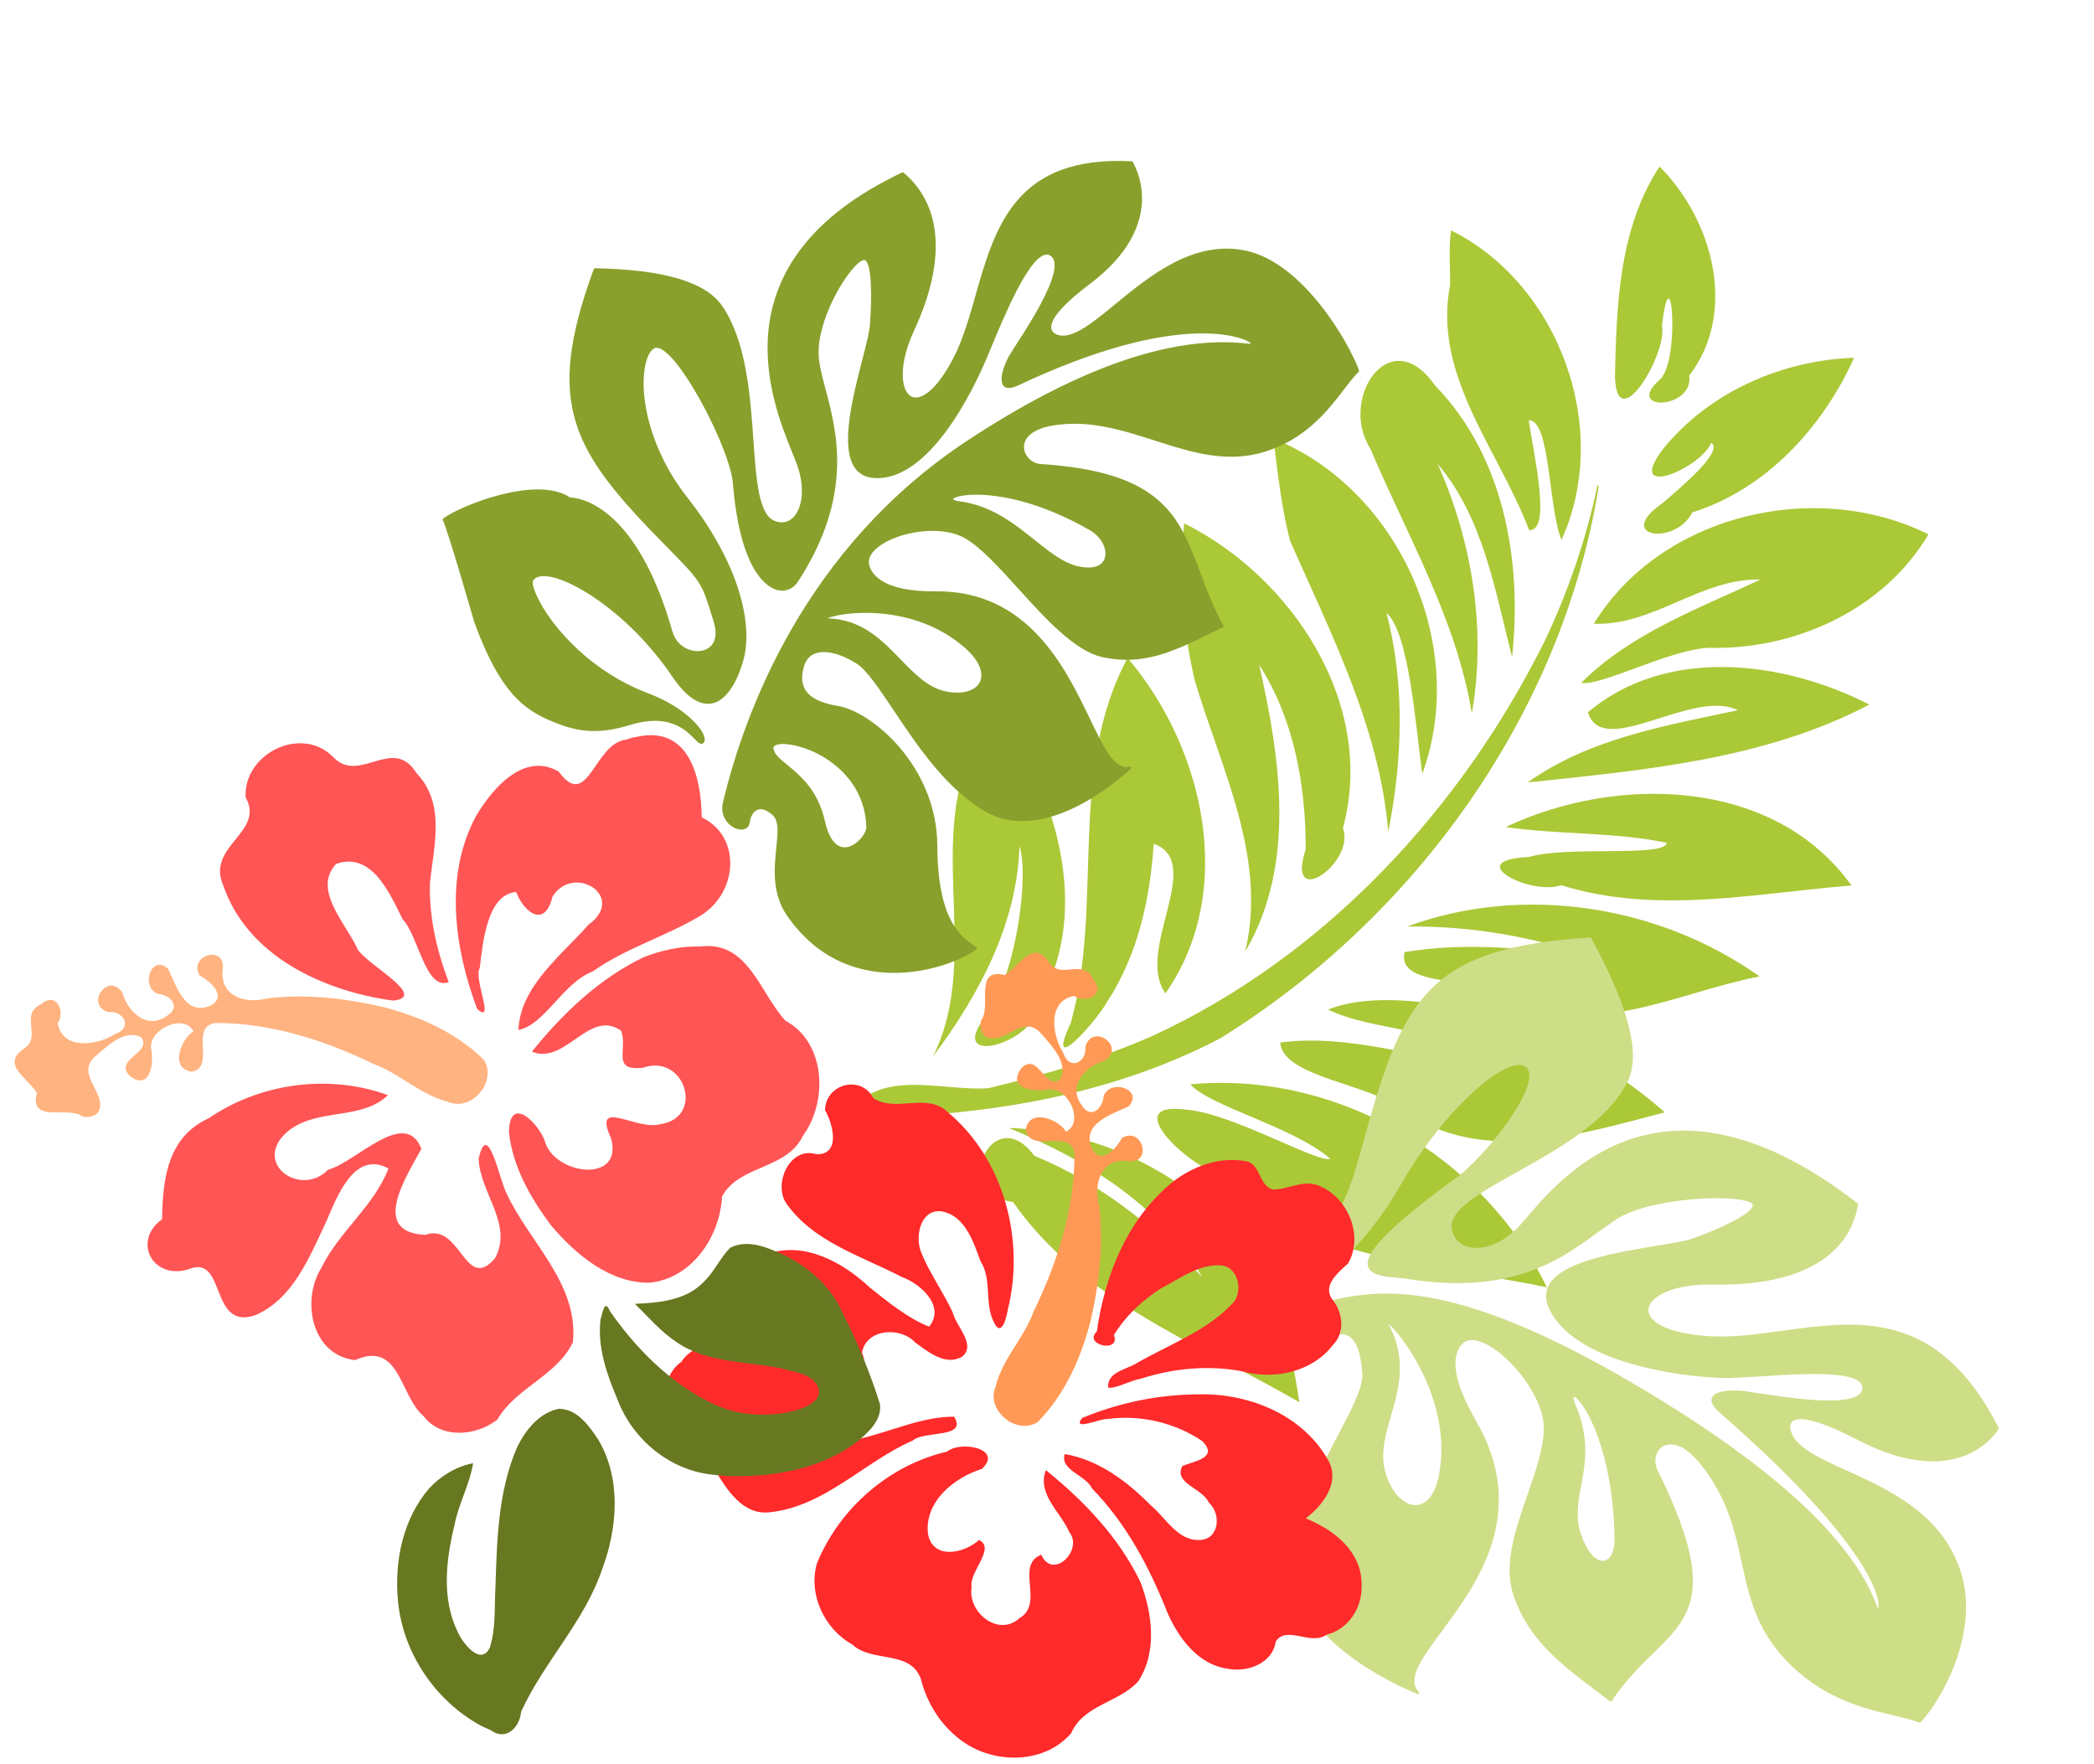
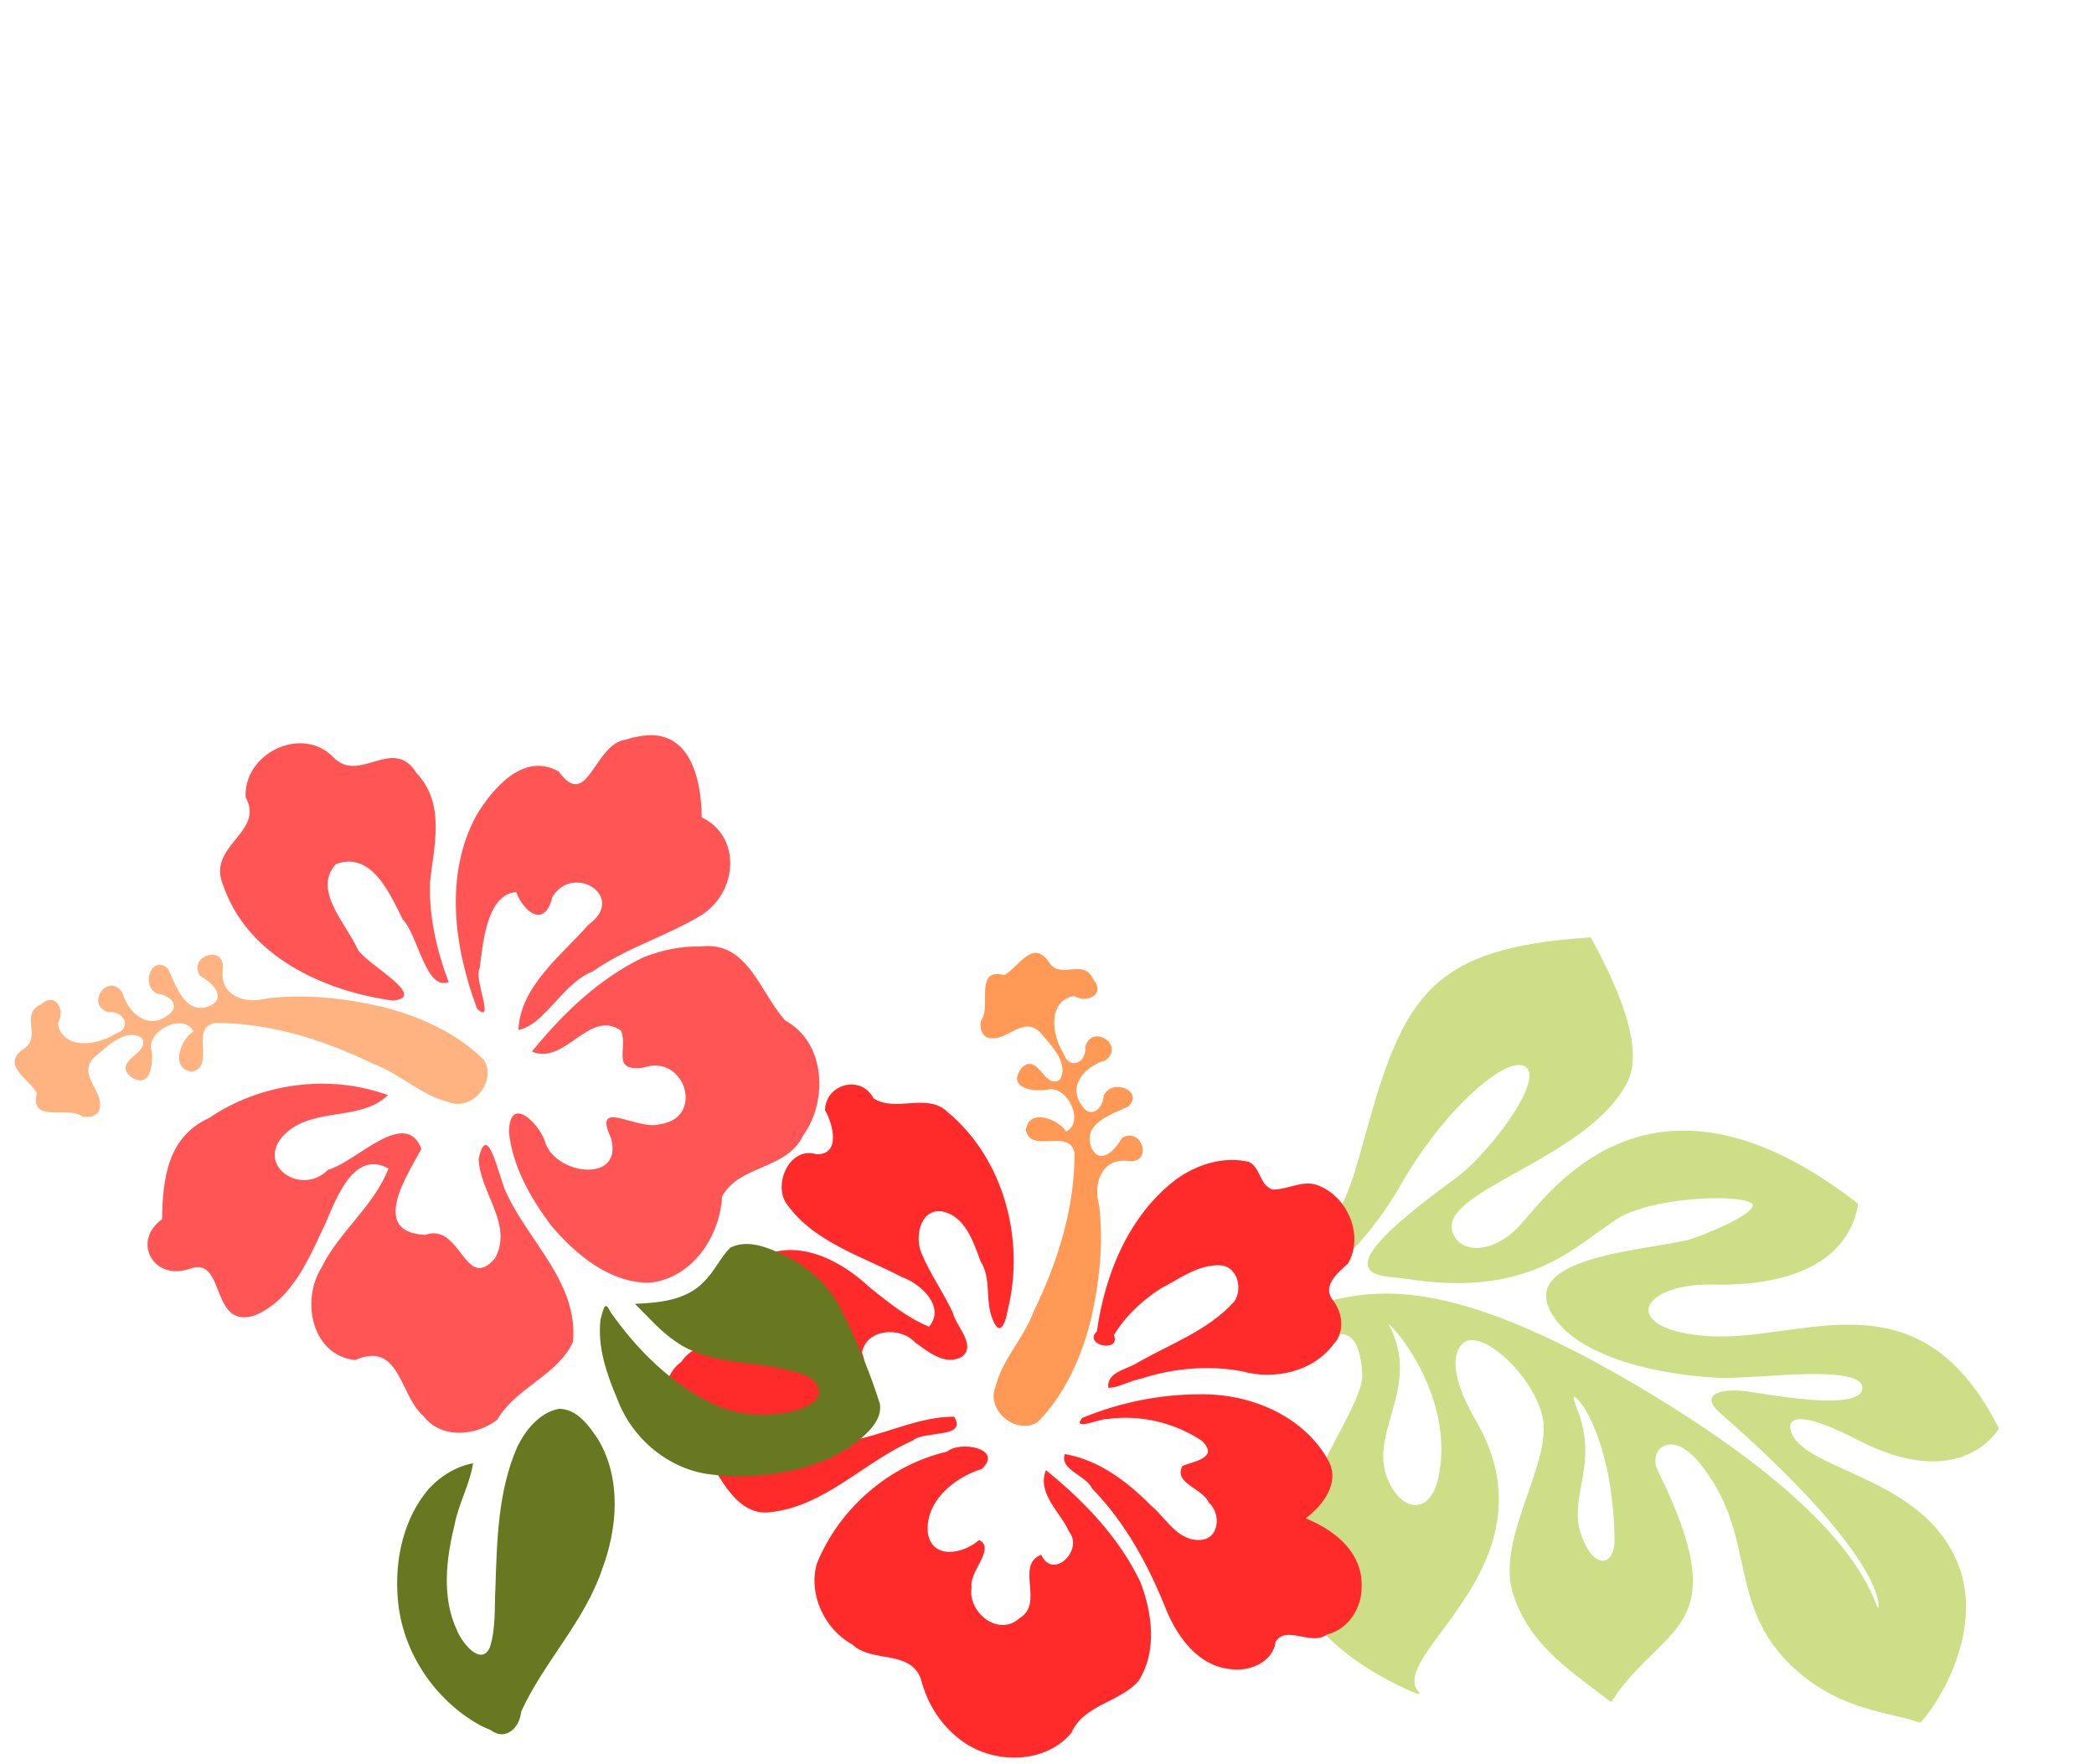
<svg xmlns="http://www.w3.org/2000/svg" height="469.8" preserveAspectRatio="xMidYMid meet" version="1.0" viewBox="-3.9 -0.3 557.6 469.8" width="557.6" zoomAndPan="magnify">
  <g id="change1_1">
-     <path d="m464.57 316.74c-29.823 7.019-61.366 21.386-91.971 9.835-7.428 1.813-32.623-6.02-15.159-11.633 11.304-4.45 38.36-2.027 40.361-4.602-12.746-3.471-34.998 1.087-42.13-2.021 33.43-19.802 78.848-16.061 108.9 8.421zm8.566-55.535c-17.744 14.751-38.085 33.747-63.166 29.152-10.923-2.672-32.926 5.813-37.39-2.319 15.56-9.928 34.376-11.634 51.522-17.485-14.665-5.162-29.161 4.186-43.762 4.134 9.758-10.61 33.133-17.043 50.316-18.104 14.284-0.957 28.732 0.636 42.48 4.622m7.398-43.505c-17.672 12.821-32.895 34.171-56.952 33.598-9.175-3.02-29.086 11.121-31.317 0.847 14.374-9.937 31.108-15.718 47.875-20.162-17.382 1.378-34.464 6.123-50.16 13.695 23.138-23.484 58.28-33.721 90.554-27.978m-94.22-99.108c16.767 58.833 4.381 124.32-28.64 175.23-20.772 27.473-50.201 46.99-80.992 61.623 1.263-15.861 19.786-17.024 30.84-23.289 11.762-9.505 23.499-19.591 33.518-31.171 32.628-38.86 48.752-90.102 49.653-140.43-0.051-14.409-1.665-28.826-4.995-42.85l0.358 0.149 0.259 0.732v1.5e-5zm31.708 253.93c-30.793-2.644-63.901 0.258-91.722-15.737-16.189 5.763-16.495-22.426-0.078-13.521 18.544-1.025 36.975 3.382 54.143 10.117-18.443-12.608-41.667-15.074-63.444-13.93 31.549-13.868 74.447-7.205 94.035 23.116 2.472 3.234 4.801 6.574 7.066 9.956v6.1e-5zm-127.53-198.62c32.294 0.729 66.902 21.873 72.846 55.392 7.011 6.787-4.409 26.804-6.59 9.261-7.253-15.367-17.538-29.946-32.144-39.089 15.739 20.133 31.64 43.863 29.208 70.656-5.287-25.157-26.683-41.388-42.89-59.517-8.746-11.008-15.881-23.374-20.429-36.704m1.645 38.858c28.643 12.994 52.818 43.684 47.211 76.466-12.295-6.702-5.154-36.099-19.822-34.671 5.402 13.686 8.758 28.393 6.761 43.23-0.618 7.132-6.344 25.654-6.381 9.388-5.495-32.589-29.58-60.312-27.769-94.413m-25.695 26.411c23.131 14.059 45.906 37.642 43.518 66.758 4.395 10.012-16.068 27.361-11.052 8.203 2.02-14.278-6.161-38.366-11.436-43.76 8.294 19.023 7.131 40.586 3.049 60.484 0.752-30.966-30.182-54.103-24.6-85.756l0.208-2.969 0.317-2.96m225.88-53.81c-22.289 12.808-43.803 29.294-69.977 32.893-5.734 5.939-27.178 5.48-10.96-3.119 7.86-7.09 32.903-15.35 31.613-19.086-14.029 3.381-26.843 10.31-40.604 14.51 20.764-25.226 59-42.454 89.929-25.197v4.6e-5zm-16.236-45.59c-19.077 25.213-46.887 41.4-73.451 57.542 9.831-17.584 26.739-29.336 42.421-41.262-13.451-0.279-26.909 27.373-35.875 17.516 11.392-24.923 41.321-34.685 66.905-33.796zm-5.099-47.73c-2.174 23.322-19.15 43.172-40.184 52.354-9.404 5.152-21.406 21.43-26.581 22.856 6.325-17.595 19.76-31.106 31.428-45.242-14.482 6.37-20.503 23.377-35.106 29.569 3.733-33.971 36.899-60.237 70.444-59.537v3.1e-5zm-37.951-34.088c0.317 20.286-6.216 41.614-21.437 55.652-0.226 10.057-16.169 14.877-8.176 1.065 2.471-5.551 8.944-19.425 4.856-20.025 0.394 7.389-14.406 23.876-10.918 7.027 4.62-18.942 18.501-34.885 35.675-43.719zm-68.581-23.949c18.719 6.648 35.469 26.145 30.883 46.966 5.06 7.814-11.966 16.28-6.518 4.067 2.407-7.374-12.298-32.624-5.696-12.945 4.53 5.97 1.897 32.435-5.601 17.46-7.741-17.39-15.808-36.055-13.068-55.549h1.22e-4zm-62.101 109.36c36.099-2.109 70.714 27.86 73.914 63.856-7.298-11.198-19.108-32.364-26.901-34.733 12.581 15.106 20.568 33.561 25.28 52.527-13.839-23.98-36.161-41.088-56.682-58.909-5.891-7.085-10.704-14.967-15.61-22.741v3.1e-5zm82.281 25.52c-11.687-14.114-22.653-30.207-39.849-38.077 17.123 14.787 30.542 34.277 36.559 56.208-14.471-20.99-35.836-35.508-54.554-52.259-13.344-8.467-9.65-32.986 8.424-22.539 24.657 9.167 41.147 32.584 49.419 56.667zm-63.138-95.845c32.319 0.725 61.289 29.629 61.739 62.017-6.87-6.236-16.237-27.655-21.479-25.124 4.151 6.522 18.429 24.212 12.551 26.436-16.299-15.8-40.798-26.202-46.858-50.069-1.998-4.412-4.545-8.599-5.953-13.26v4.6e-5z" fill="#abc837" transform="rotate(25.243 378.78 203.26)" />
-   </g>
+     </g>
  <g fill="#cdde87" id="change2_1">
    <path d="m373.31 400.47c2.865-0.208 5.04-3.132 5.966-8.026 0.44-2.319 0.636-4.611 0.636-6.855 0-17.082-11.413-31.334-14.066-33.305 0.004 0.007 0.019 0.044 0.019 0.044 2.231 4.141 3.02 7.968 3.02 11.6 0 4.476-1.199 8.655-2.375 12.759-1.061 3.699-2.083 7.259-2.083 10.788 0 1.705 0.239 3.402 0.826 5.106 1.701 4.944 4.938 8.115 8.056 7.89m49.942 14.814c1.715-0.293 2.833-2.596 2.781-5.731v-0.001c-0.385-23.549-7.758-35.89-10.399-37.721-0.321-0.222-0.445-0.194-0.446-0.194-0.062 0.06-0.175 0.619 0.502 2.228 3.775 8.979 2.546 15.578 1.462 21.4-0.806 4.327-1.567 8.416-0.096 12.829 1.914 5.761 4.534 7.474 6.195 7.191m-3.431-165.79c10.13 18.576 13.282 31.118 9.639 38.342-5.346 10.58-18.719 18.023-29.462 24.002-9.781 5.445-18.229 10.146-17.281 15.211 0.432 2.309 1.915 3.947 4.175 4.615 4.065 1.2 9.412-0.895 13.62-5.335l2.204-2.507c10.126-11.836 37.024-43.278 88.046-3.695 0.091 0.07 0.136 0.185 0.117 0.299-2.411 14.228-16.148 21.802-38.681 21.331-10.539-0.216-16.986 3.231-17.131 6.689-0.116 2.774 4.061 6.286 16.219 7.056 6.103 0.386 12.502-0.495 19.278-1.429 20.514-2.825 41.726-5.746 57.75 25.818 0.047 0.091 0.045 0.201-0.005 0.293-0.096 0.174-9.939 17.26-37.524 2.947-12.566-6.521-16.274-5.895-17.365-4.942-0.94 0.821-0.535 2.322-0.318 2.93 1.484 4.136 7.615 6.92 14.715 10.142 11.218 5.093 25.18 11.43 30.249 26.485 5.455 16.209-4.725 34.316-10.51 40.556-0.086 0.094-0.22 0.125-0.339 0.08-1.891-0.714-4.175-1.251-6.82-1.874-7.342-1.727-17.399-4.094-26.615-12.644-9.73-9.024-11.755-18.291-13.899-28.102-1.845-8.445-3.752-17.178-10.905-26.122-5.506-6.878-9.158-5.359-10.146-4.73-1.893 1.205-2.489 3.942-1.358 6.231 15.874 32.154 9.066 38.811-1.239 48.888-3.476 3.399-7.416 7.253-10.945 12.642-0.049 0.071-0.125 0.12-0.21 0.135-0.085 0.015-0.179-0.007-0.244-0.06l-4.045-3.083c-9.192-6.941-17.876-13.498-21.754-25.459-2.605-8.033 0.661-17.425 3.82-26.505 2.27-6.522 4.412-12.682 4.319-18.034-0.146-8.225-9.1-19.369-16.055-22.385-1.643-0.711-3.916-1.275-5.423 0.085-2.096 1.891-4.436 7.091 3.45 20.676 14.219 24.499 0.219 43.42-9.045 55.942-5.482 7.407-9.442 12.761-6.174 16.3 0.099 0.106 0.11 0.266 0.03 0.386-0.081 0.12-0.234 0.169-0.37 0.117-0.327-0.124-32.726-12.586-32.906-33.834-0.106-12.638 6.485-25.165 11.782-35.23 3.567-6.78 6.649-12.635 6.395-16.312-0.366-5.4-1.521-8.626-3.53-9.864-2.299-1.416-5.52-0.061-8.635 1.251-2.064 0.867-4.014 1.689-5.758 1.781-1.831 0.1-3.306-1.494-3.59-3.876-0.331-2.795 1.117-6.135 5.082-6.864 0-0.001 5.371-1.198 5.371-1.198 14.102-3.41 33.418-8.08 84.661 22.304 35.174 20.856 56.428 40.27 63.171 57.701 0.241 0.625 0.465 1.192 0.594 1.321 0.003-0.049 0.065-0.152 0.109-0.375 0.001-0.011 0.019-0.116 0.019-0.324 0-2.206-1.847-15.992-42.234-51.334-1.512-1.323-2.274-2.469-2.274-3.419 0-0.23 0.045-0.449 0.134-0.655 0.788-1.827 4.963-2.103 8.299-1.782l3.94 0.569c7.425 1.159 22.876 3.572 26.889 0.423 0.565-0.443 0.865-0.966 0.92-1.601 0.054-0.639-0.146-1.18-0.611-1.654-3.069-3.126-16.485-2.251-26.28-1.613l-8.605 0.441c-8.189 0.102-40.305-2.703-47.828-18.281-1.125-2.33-1.196-4.473-0.212-6.367 3.303-6.365 17.918-8.78 28.589-10.544 4.652-0.769 8.67-1.433 10.47-2.228 6.202-2.228 15.37-6.367 15.286-8.672-0.009-0.256-0.33-0.48-0.596-0.622-4.364-2.319-26.411-1.369-35.579 4.35 0 0.001-5.22 3.656-5.22 3.656-9.641 7.088-22.845 16.795-50.798 12.288l-2.54-0.284c-3.311-0.302-7.066-0.645-7.72-3.02-0.643-2.333 1.079-7.305 23.345-23.489 7.271-5.287 19.715-20.805 19.629-27.364-0.015-1.083-0.36-1.84-1.055-2.317-0.716-0.491-1.722-0.594-2.99-0.304-6.639 1.518-20.066 14.069-30.184 31.701-11.764 20.502-26.551 30.166-35.99 30.649-1.229 0.064-1.935-0.191-2.159-0.778-0.699-1.829 4.31-6.058 10.931-11.396l3.848-3.18c8.015-7.178 10.08-14.661 13.829-28.249l0.251-0.906c10.044-36.331 17.336-49.282 59.686-51.958 0.12-0.007 0.235 0.055 0.294 0.162" fill="inherit" />
  </g>
  <g fill="#89a02c" id="change3_1">
-     <path d="m271.64 143.51c-5.391-4.319-11.504-9.214-20.025-10.319-1.567-0.204-1.709-0.567-1.71-0.571v-0.004c0-0.017 0.025-0.089 0.166-0.196 1.862-1.438 16.219-3.01 36.235 8.461 3.086 1.77 4.84 5.19 3.909 7.622-0.786 2.054-3.288 2.794-6.861 2.031-4.016-0.86-7.756-3.855-11.714-7.025m-48.541 19.529c5.319-0.441 18.878-0.436 29.885 9.123 3.74 3.25 5.242 6.674 4.019 9.161-1.176 2.388-4.686 3.374-8.947 2.513-4.787-0.966-8.349-4.641-12.12-8.531-5.104-5.265-10.385-10.704-19.51-10.956 0.84-0.38 3.062-1.009 6.674-1.309m-17.284 40.412c-1.98-1.62-3.544-2.901-3.76-4.461-0.041-0.285 0.06-0.505 0.319-0.691 1.385-1.004 6.147-0.476 11.03 1.91 3.885 1.899 12.969 7.617 13.386 19.676 0.058 1.729-2.533 5.054-5.289 5.407-2.619 0.335-4.654-2.12-5.731-6.915-1.864-8.303-6.54-12.131-9.955-14.926m-57.973-71.26h-0.007 0.007zm108.02-53.79c-1.73 6.055-3.365 11.776-5.894 16.65-4.803 9.251-9.009 11.304-11.149 10.251-2.933-1.442-3.513-8.554 0.662-17.529 8.584-18.466 7.59-33.422-2.799-42.111-0.094-0.079-0.224-0.095-0.334-0.042-50.026 23.655-34.905 60.788-29.211 74.766l1.184 3.007c2.38 6.695 1.205 11.909-1.015 14.108-1.316 1.301-2.982 1.633-4.821 0.957-4.362-1.604-5.011-10.83-5.76-21.512-0.822-11.724-1.849-26.314-8.284-35.731-4.394-6.429-15.49-9.73-33.925-10.09-0.133-0.003-0.254 0.08-0.299 0.205-13.319 36.369-5.714 48.518 19.415 73.964 9.224 9.338 9.326 9.671 11.964 18.215l0.55 1.772c0.851 2.735 0.599 5.009-0.709 6.402-1.165 1.24-3.127 1.708-5.125 1.22-2.513-0.612-4.439-2.486-5.154-5.013-9.87-34.874-25.796-35.7-27.244-35.701-8.946-6.1-29.565 2.325-33.82 5.593-0.116 0.091-0.155 0.251-0.09 0.385 1.403 2.9 8.303 26.926 8.371 27.168 7.409 20.189 14.16 24.05 22.892 27.302 6.091 2.27 11.48 2.304 18.604 0.114 10.368-3.182 14.785 1.291 17.159 3.694 0.975 0.987 1.68 1.701 2.342 1.136 0.237-0.202 0.491-0.601 0.36-1.355-0.465-2.681-5.556-8.319-15.006-11.9-17.184-6.521-27.701-20.289-30.294-27.434-0.524-1.444-0.549-2.245-0.398-2.515 0.439-0.78 1.311-1.204 2.595-1.258 6.63-0.279 22.928 9.715 34.404 26.626 3.676 5.414 7.213 7.867 10.512 7.291 5.4-0.944 7.981-9.473 8.644-12.064 2.204-8.619-0.618-24.418-15.143-42.912-9.943-12.668-12.747-26.999-11.146-34.954 0.483-2.396 1.344-4.048 2.425-4.649 0.475-0.264 1.1-0.194 1.856 0.211 6.296 3.368 18.385 27.174 19.07 35.639 1.949 24.154 9.534 27.926 11.812 28.508 2.144 0.546 4.234-0.276 5.459-2.143 14.976-22.896 10.432-39.986 7.426-51.294-0.799-3.005-1.489-5.599-1.758-7.914-1.139-9.84 7.231-23.568 11.004-26.108 0.565-0.38 1.018-0.512 1.272-0.372 1.853 1.016 1.792 10.58 1.301 16.761-0.026 1.887-0.966 5.534-2.053 9.755-2.522 9.797-5.979 23.216-1.94 28.842 1.143 1.591 2.829 2.48 5.011 2.64 14.844 1.09 26.694-23.982 29.972-31.694l1.245-2.981c3.397-8.189 9.72-23.431 14.248-24.732 0.601-0.172 1.135-0.084 1.635 0.271 4.162 2.962-5.192 17.435-9.189 23.615l-1.893 3.009c-1.349 2.396-2.845 6.506-1.449 8.006 0.722 0.775 2.034 0.72 3.901-0.16 42.182-19.889 59.08-12.748 60.868-11.868 0.781 0.384 1.045 0.647 1.15 0.795-0.301 0.017-0.918-0.045-1.589-0.114-19.821-2.084-44.686 6.612-73.904 25.844-43.512 28.641-59.496 72.649-65.152 96.331-0.807 3.359 1.005 5.348 1.823 6.046 1.29 1.105 2.921 1.533 4.056 1.064 0.747-0.307 1.198-0.976 1.271-1.88 0.066-0.793 0.636-2.611 1.984-3.179 1.063-0.447 2.394-0.021 3.947 1.266 1.871 1.546 1.535 4.777 1.111 8.87-0.56 5.401-1.256 12.122 2.924 18.129 5.753 8.273 13.372 13.218 22.65 14.696 12.502 1.992 24.074-3.05 27.719-5.804 0.08-0.06 0.13-0.15 0.13-0.249-0.001-0.099-0.044-0.187-0.124-0.246l-0.883-0.646c-3.299-2.344-9.44-6.709-9.536-26.408-0.101-21.346-17.544-35.825-26.476-37.28-4.461-0.728-7.279-2.101-8.614-4.197-1.029-1.616-1.174-3.66-0.445-6.249 0.492-1.752 1.489-2.931 2.959-3.502 2.619-1.016 6.713-0.049 10.958 2.589 2.772 1.721 6.088 6.686 9.926 12.436 6.215 9.307 13.947 20.891 24.334 26.952 16.936 9.887 38.672-11.136 38.89-11.35 0.101-0.099 0.124-0.254 0.054-0.376-0.07-0.124-0.214-0.185-0.351-0.149-3.967 1.034-6.766-4.774-10.641-12.81-6.548-13.582-16.442-34.107-41.068-33.868-13.62 0.134-16.892-4.263-17.631-6.895-0.581-2.079 0.98-3.828 2.391-4.928 5.194-4.05 16.626-5.994 23.032-2.333 4.25 2.429 9.1 7.78 14.236 13.446 7.39 8.154 15.031 16.586 22.39 18.224 10.928 2.434 19.309-1.689 28.18-6.05l3.901-1.894c0.075-0.038 0.135-0.105 0.162-0.188 0.025-0.081 0.017-0.17-0.023-0.245-2.681-4.907-4.45-9.61-6.16-14.158-5.629-14.972-10.075-26.799-42.461-28.871-2.335-0.15-4.335-2.098-4.46-4.343-0.157-2.826 2.618-5.022 7.423-5.872 9.67-1.709 18.638 1.165 27.309 3.941 10.26 3.288 19.951 6.393 30.689 2.569 10.156-3.616 15.707-10.849 19.76-16.128 1.458-1.899 2.716-3.539 3.967-4.766 0.089-0.086 0.117-0.216 0.075-0.331-2.703-7.389-14.881-28.676-30.193-31.896-13.821-2.904-25.431 6.621-34.759 14.276-5.887 4.83-10.971 9.001-14.764 8.286-0.569-0.107-1.924-0.488-2.209-1.7-0.389-1.661 1.074-5.09 10.246-11.999 21.389-16.109 11.789-31.85 11.369-32.511-0.054-0.086-0.146-0.14-0.247-0.145-30.921-1.597-36.346 17.386-41.595 35.746" fill="inherit" />
-   </g>
+     </g>
  <g id="change4_1">
    <path d="m108.88 376.77c-6.396-5.367-6.212-20.184-18.247-14.902-11.62-1.339-14.398-15.965-8.912-24.642 4.693-9.621 13.936-16.288 17.824-26.38-9.149-4.994-13.784 7.713-16.602 14.218-4.447 9.374-8.861 20.737-19.128 24.948-11.86 3.709-7.56-16.039-17.162-12.461-9.686 3.379-15.579-7.279-7.393-13.2 0.17-10.565 1.349-21.83 12.465-26.909 13.734-9.376 32.028-11.83 47.682-6.132-7.358 7.179-20.234 2.945-27.737 10.656-7.696 8.136 4.777 16.425 11.758 9.221 7.483-1.968 20.561-16.731 24.885-5.568-3.756 6.963-13.947 22.257 1.045 22.899 9.471-3.374 10.522 15.494 18.531 6.277 4.961-9.088-3.966-17.339-4.332-26.511 2.362-10.832 5.442 5.206 7.356 9.026 5.984 13.102 19.301 24.098 17.751 39.774-4.247 8.967-15.14 12.055-20.14 20.634-5.577 4.395-14.981 5.266-19.643-0.949h1.14e-4zm-8.095-110.63c-18.518-2.497-38.839-11.841-45.268-30.745-4.513-10.497 11.229-14.01 5.99-23.387-0.606-11.696 14.925-19.286 23.316-10.715 7.01 7.369 15.882-5.905 22.201 4.279 7.775 8.169 4.605 19.364 3.565 29.19-0.278 9.052 1.803 18.028 4.986 26.455-6.126 2.393-8.114-12.508-12.238-16.699-3.412-6.788-8.178-18.182-17.746-14.762-6.43 6.921 2.78 15.992 5.777 22.762 2.461 4.091 18.947 12.609 9.418 13.621l-1e-4 1e-4zm66.795-11.598c-11.902 5.689-21.627 15.021-29.84 25.187 8.921 3.696 15.224-11.521 23.733-5.587 1.961 4.824-2.806 10.901 5.887 9.867 11.127-3.905 16.527 13.337 4.517 15.048-6.272 1.809-18.161-7.345-13.061 3.756 3.359 12.344-15.473 9.676-17.68 0.567-1.998-5.066-9.335-12.035-9.509-2.295 0.888 9.141 5.784 17.695 11.237 24.954 6.525 7.69 15.535 15.285 26.116 15.234 11.329-1.065 18.831-12.231 19.384-22.927 4.483-8.504 17.198-7.077 21.565-16.238 6.678-9.184 6.09-24.774-4.699-30.63-6.812-7.395-9.901-21.412-22.727-19.731-5.105-0.168-10.17 1.001-14.923 2.795l-1e-4 1e-4zm-4.772-57.902c-8.585 1.046-10.142 19.214-17.926 8.518-9.297-5.365-17.648 4.512-21.964 11.731-8.614 15.887-5.83 35.262 0.239 51.477 4.935 4.339-1.032-8.186 0.68-10.858 0.843-6.578 1.863-19.643 9.703-20.278 2.096 5.466 7.636 9.736 9.654 1.282 5.533-9.038 19.942-0.103 9.633 7.401-7.265 8.236-18.161 16.39-18.686 28.03 6.906-1.196 11.854-12.544 19.764-15.548 8.969-6.345 19.736-9.391 29.023-15.045 9.744-6.264 10.563-20.991 0.024-26.006-0.078-10.108-3.08-24.121-16.619-21.572l-1.793 0.339-1.733 0.53h-1.22e-4z" fill="#f55" />
  </g>
  <g id="change5_1">
    <path d="m18.088 297.02c-3.717-2.96-14.254 2.03-12.175-6.266-2.135-3.793-9.836-7.593-3.397-11.839 4.827-3.111-1.304-9.181 4.519-11.786 3.992-3.497 6.582 1.764 4.431 5.059 1.297 7.266 10.616 5.888 15.278 2.849 4.701-1.52 2.442-6.287-1.715-5.807-6.4-1.806-0.358-10.814 3.633-5.287 1.46 5.341 6.772 10.183 12.069 6.136 3.696-2.416 0.571-5.577-2.677-5.742-4.737-2.049-1.504-10.816 2.848-6.594 2.142 4.58 4.589 12.664 11.296 9.712 4.567-2.503-0.286-6.603-2.919-7.985-3.219-5.494 7.153-8.396 6.12-1.472-0.757 7.027 6.104 9.115 11.736 7.572 10.294-1.257 20.781-0.082 30.847 2.248 9.882 2.533 19.69 6.876 26.989 14.131 3.532 5.664-3.172 13.827-9.434 11.177-7.4-1.773-12.913-7.56-19.994-10.117-13.128-6.392-27.48-10.956-42.202-10.91-6.894 1.249 0.362 11.695-6.202 12.977-6.135-0.909-2.58-9.072 0.468-10.696-2.368-4.955-11.774-0.724-11.295 4.41 0.879 3.974-0.171 11.552-5.688 7.399-4.272-4.503 5.912-5.994 3.163-10.174-4.433-2.616-9.443 2.546-12.682 5.307-4.734 4.802 3.597 9.451 1.221 14.461-1.008 1.272-2.727 1.531-4.239 1.237z" fill="#ffb380" />
  </g>
  <g id="change6_1">
    <path d="m177.56 362.31c3.686-5.841 12.468-4.615 16.073-10.544-2.511-6.452-0.657-15.862 6.688-18.116 9.966-3.566 20.311 2.23 27.445 8.937 4.922 3.895 9.852 7.984 15.718 10.387 4.513-5.38-2.288-11.495-7.254-13.235-10.806-5.652-23.695-9.318-30.94-19.872-3.186-5.389 1.283-14.941 8.18-12.821 6.727 0.238 4.33-8.353 2.32-11.698 0.155-7.141 9.673-9.507 12.884-3.207 6.036 3.915 14.294-1.664 19.799 3.711 14.956 12.432 20.625 34.038 15.984 52.616-0.516 3.082-1.985 7.679-3.993 2.66-2.166-4.95-0.242-10.868-3.262-15.563-1.921-5.24-4.164-12.298-10.509-13.323-5.69-0.516-7.066 7.074-5.175 11.26 2.275 5.488 5.833 10.364 8.313 15.781 0.911 3.669 6.236 8.496 2.55 11.611-4.44 2.703-9.095-1.22-12.614-3.742-3.869-4.235-12.949-3.688-14.126 2.683 1.9 5.104 0.464 10.801-5.519 12.304-7.694 2.658-1.274 12.87 5.256 10.607 8.214-1.949 16.181-5.799 24.786-5.811 3.674 5.866-7.982 3.653-10.993 6.353-13.078 5.691-23.451 17.646-38.251 19.117-7.033 0.755-11.297-6.047-14.436-11.266-3.833-5.1-11.158-7.63-12.533-14.439-1.735-4.897-0.868-11.227 3.609-14.391l-2e-4 1e-4zm110.63-8.094c2.125-15.273 8.491-30.859 21.054-40.446 5.507-3.975 12.643-6.289 19.402-4.682 3.179 1.484 2.859 6.32 6.347 7.371 4.063 0.06 8.077-2.736 12.162-1.08 7.815 3.022 12.232 13.348 7.891 20.789-2.506 2.287-6.927 5.789-4.162 9.574 2.795 3.314 3.459 8.797 0.196 12.044-5.5 7.285-15.771 9.449-24.275 7.053-8.934-1.662-18.21-0.815-26.832 1.968-2.854 0.482-6.539 2.63-8.771 2.422-0.367-4.022 4.424-4.766 7.132-6.287 8.957-5.229 19.281-8.749 26.396-16.627 2.326-3.221 0.994-9.172-3.395-9.665-6.06-0.406-11.098 3.562-16.205 6.192-4.929 3.19-9.33 7.314-12.407 12.345 1.907 4.921-8.374 2.695-4.532-0.97v1.83e-4zm11.598 66.795c-5.684-11.905-15.025-21.623-25.187-29.84-2.424 6.394 3.906 11.128 6.202 16.434 3.917 4.855-4.364 12.973-7.442 6.094-7.061 2.807 0.95 12.934-5.767 16.882-5.597 5.144-13.906-1.544-12.768-8.243-0.758-4.093 6.538-10.345 1.97-12.568-3.947 3.604-12.308 5.41-13.596-1.683-0.976-8.479 6.965-14.959 14.34-17.232 5.869-5.445-5.753-7.613-9.247-4.614-15.422 3.558-28.707 15.138-34.654 29.749-2.388 8.242 2.011 17.552 9.431 21.602 5.125 4.979 15.377 1.311 18.238 9.165 1.704 6.739 5.489 12.627 11.162 16.69 8.507 6.045 21.805 6.024 28.882-2.251 3.267-7.572 12.84-8.137 17.876-13.834 5.067-7.839 3.722-18.073 0.56-26.352v-1.22e-4zm57.902-4.772c-2.358-6.037-8.138-9.843-13.895-12.24 4.405-3.293 9.007-9.195 6.286-14.901-6.53-12.366-21.062-18.389-34.558-18.114-10.684-9.77e-4 -21.405 2.206-31.254 6.298-2.949 3.691 4.976 0.037 6.747 0.28 8.723-1.218 17.892 0.957 25.171 5.829 4.623 4.552-2.21 5.408-5.235 6.669-2.473 4.636 5.386 5.91 7.003 9.723 3.446 2.99 2.854 9.928-2.495 9.989-5.927 0.156-8.907-5.939-12.944-9.248-6.272-6.354-13.864-12.077-22.862-13.633-1.49 4.199 5.659 5.629 7.233 9.159 9.05 9.252 15.226 20.837 19.954 32.779 3.022 7.017 8.29 14.252 16.445 15.269 5.105 0.933 11.726-1.545 12.504-7.237 2.84-4.534 9.371 1.194 13.606-1.897 5.742-1.406 9.351-7.028 9.276-12.759 0.073-2.027-0.234-4.077-0.98-5.967l1e-4 1e-4z" fill="#ff2a2a" />
  </g>
  <g id="change7_1">
    <path d="m257.31 271.52c2.96-3.717-2.03-14.254 6.266-12.175 3.793-2.135 7.593-9.836 11.839-3.397 3.111 4.827 9.181-1.304 11.786 4.52 3.497 3.992-1.763 6.582-5.059 4.431-7.266 1.297-5.888 10.617-2.849 15.278 1.52 4.701 6.287 2.442 5.807-1.715 1.806-6.4 10.814-0.358 5.287 3.633-5.341 1.46-10.183 6.772-6.136 12.069 2.416 3.696 5.577 0.571 5.742-2.677 2.049-4.737 10.816-1.504 6.594 2.848-4.58 2.142-12.664 4.589-9.712 11.296 2.503 4.567 6.603-0.286 7.985-2.919 5.494-3.219 8.396 7.153 1.472 6.12-7.027-0.757-9.115 6.104-7.572 11.736 1.257 10.294 0.082 20.781-2.248 30.847-2.533 9.882-6.876 19.69-14.131 26.989-5.664 3.532-13.827-3.172-11.177-9.434 1.773-7.4 7.56-12.913 10.117-19.994 6.392-13.128 10.956-27.48 10.91-42.202-1.249-6.894-11.695 0.362-12.977-6.202 0.909-6.135 9.072-2.58 10.696 0.468 4.955-2.369 0.724-11.774-4.41-11.295-3.974 0.879-11.552-0.171-7.399-5.688 4.503-4.272 5.994 5.912 10.174 3.163 2.616-4.433-2.546-9.442-5.307-12.682-4.802-4.734-9.451 3.597-14.461 1.221-1.272-1.008-1.531-2.727-1.237-4.239z" fill="#f95" />
  </g>
  <g id="change8_1">
    <path d="m185.49 392.33c-11.232-1.252-21.03-9.487-24.965-19.972-2.841-6.676-5.385-13.948-4.517-21.299 0.571-1.764 1.062-5.665 2.527-2.189 6.947 9.951 15.818 18.879 26.772 24.327 6.668 3.392 14.514 3.97 21.749 2.332 3.118-0.82 8.779-2.769 6.636-6.993-1.97-3.205-6.214-3.438-9.507-4.451-9.417-1.94-19.828-1.342-28.055-7.082-4.155-2.794-7.42-6.637-10.967-10.118 6.496-0.271 13.764-0.911 18.468-5.981 2.728-2.652 4.238-6.271 6.914-8.966 4.726-2.38 10.129 0.006 14.52 2.065 6.729 3.266 12.552 8.629 15.542 15.565 3.91 7.697 7.19 15.719 9.796 23.948 0.631 4.214-2.972 7.493-5.886 9.972-9.397 7.205-21.668 9.448-33.266 9.293-1.927-0.058-3.85-0.207-5.762-0.452v6.1e-5zm-61.413 66.855c-12.294-6.732-20.997-19.805-22.057-33.836-0.859-10.243 1.48-21.275 8.275-29.224 3.107-3.393 7.243-5.918 11.784-6.797-0.904 5.723-3.914 10.845-4.966 16.543-2.252 9.195-3.453 19.458 0.818 28.264 1.241 2.98 6.224 9.41 8.614 4.244 1.629-5.145 1.181-10.681 1.481-16.016 0.413-12.619 0.688-25.735 5.857-37.477 2.239-4.49 5.886-9.041 11.044-10.052 4.927 0.03 8.111 4.632 10.559 8.345 6.096 10.428 5.05 23.456 0.949 34.399-4.716 13.952-15.51 24.657-21.567 37.912-0.353 4.21-4.077 7.929-8.083 4.922-0.918-0.374-1.816-0.795-2.708-1.225v-6.1e-5z" fill="#677821" />
  </g>
</svg>